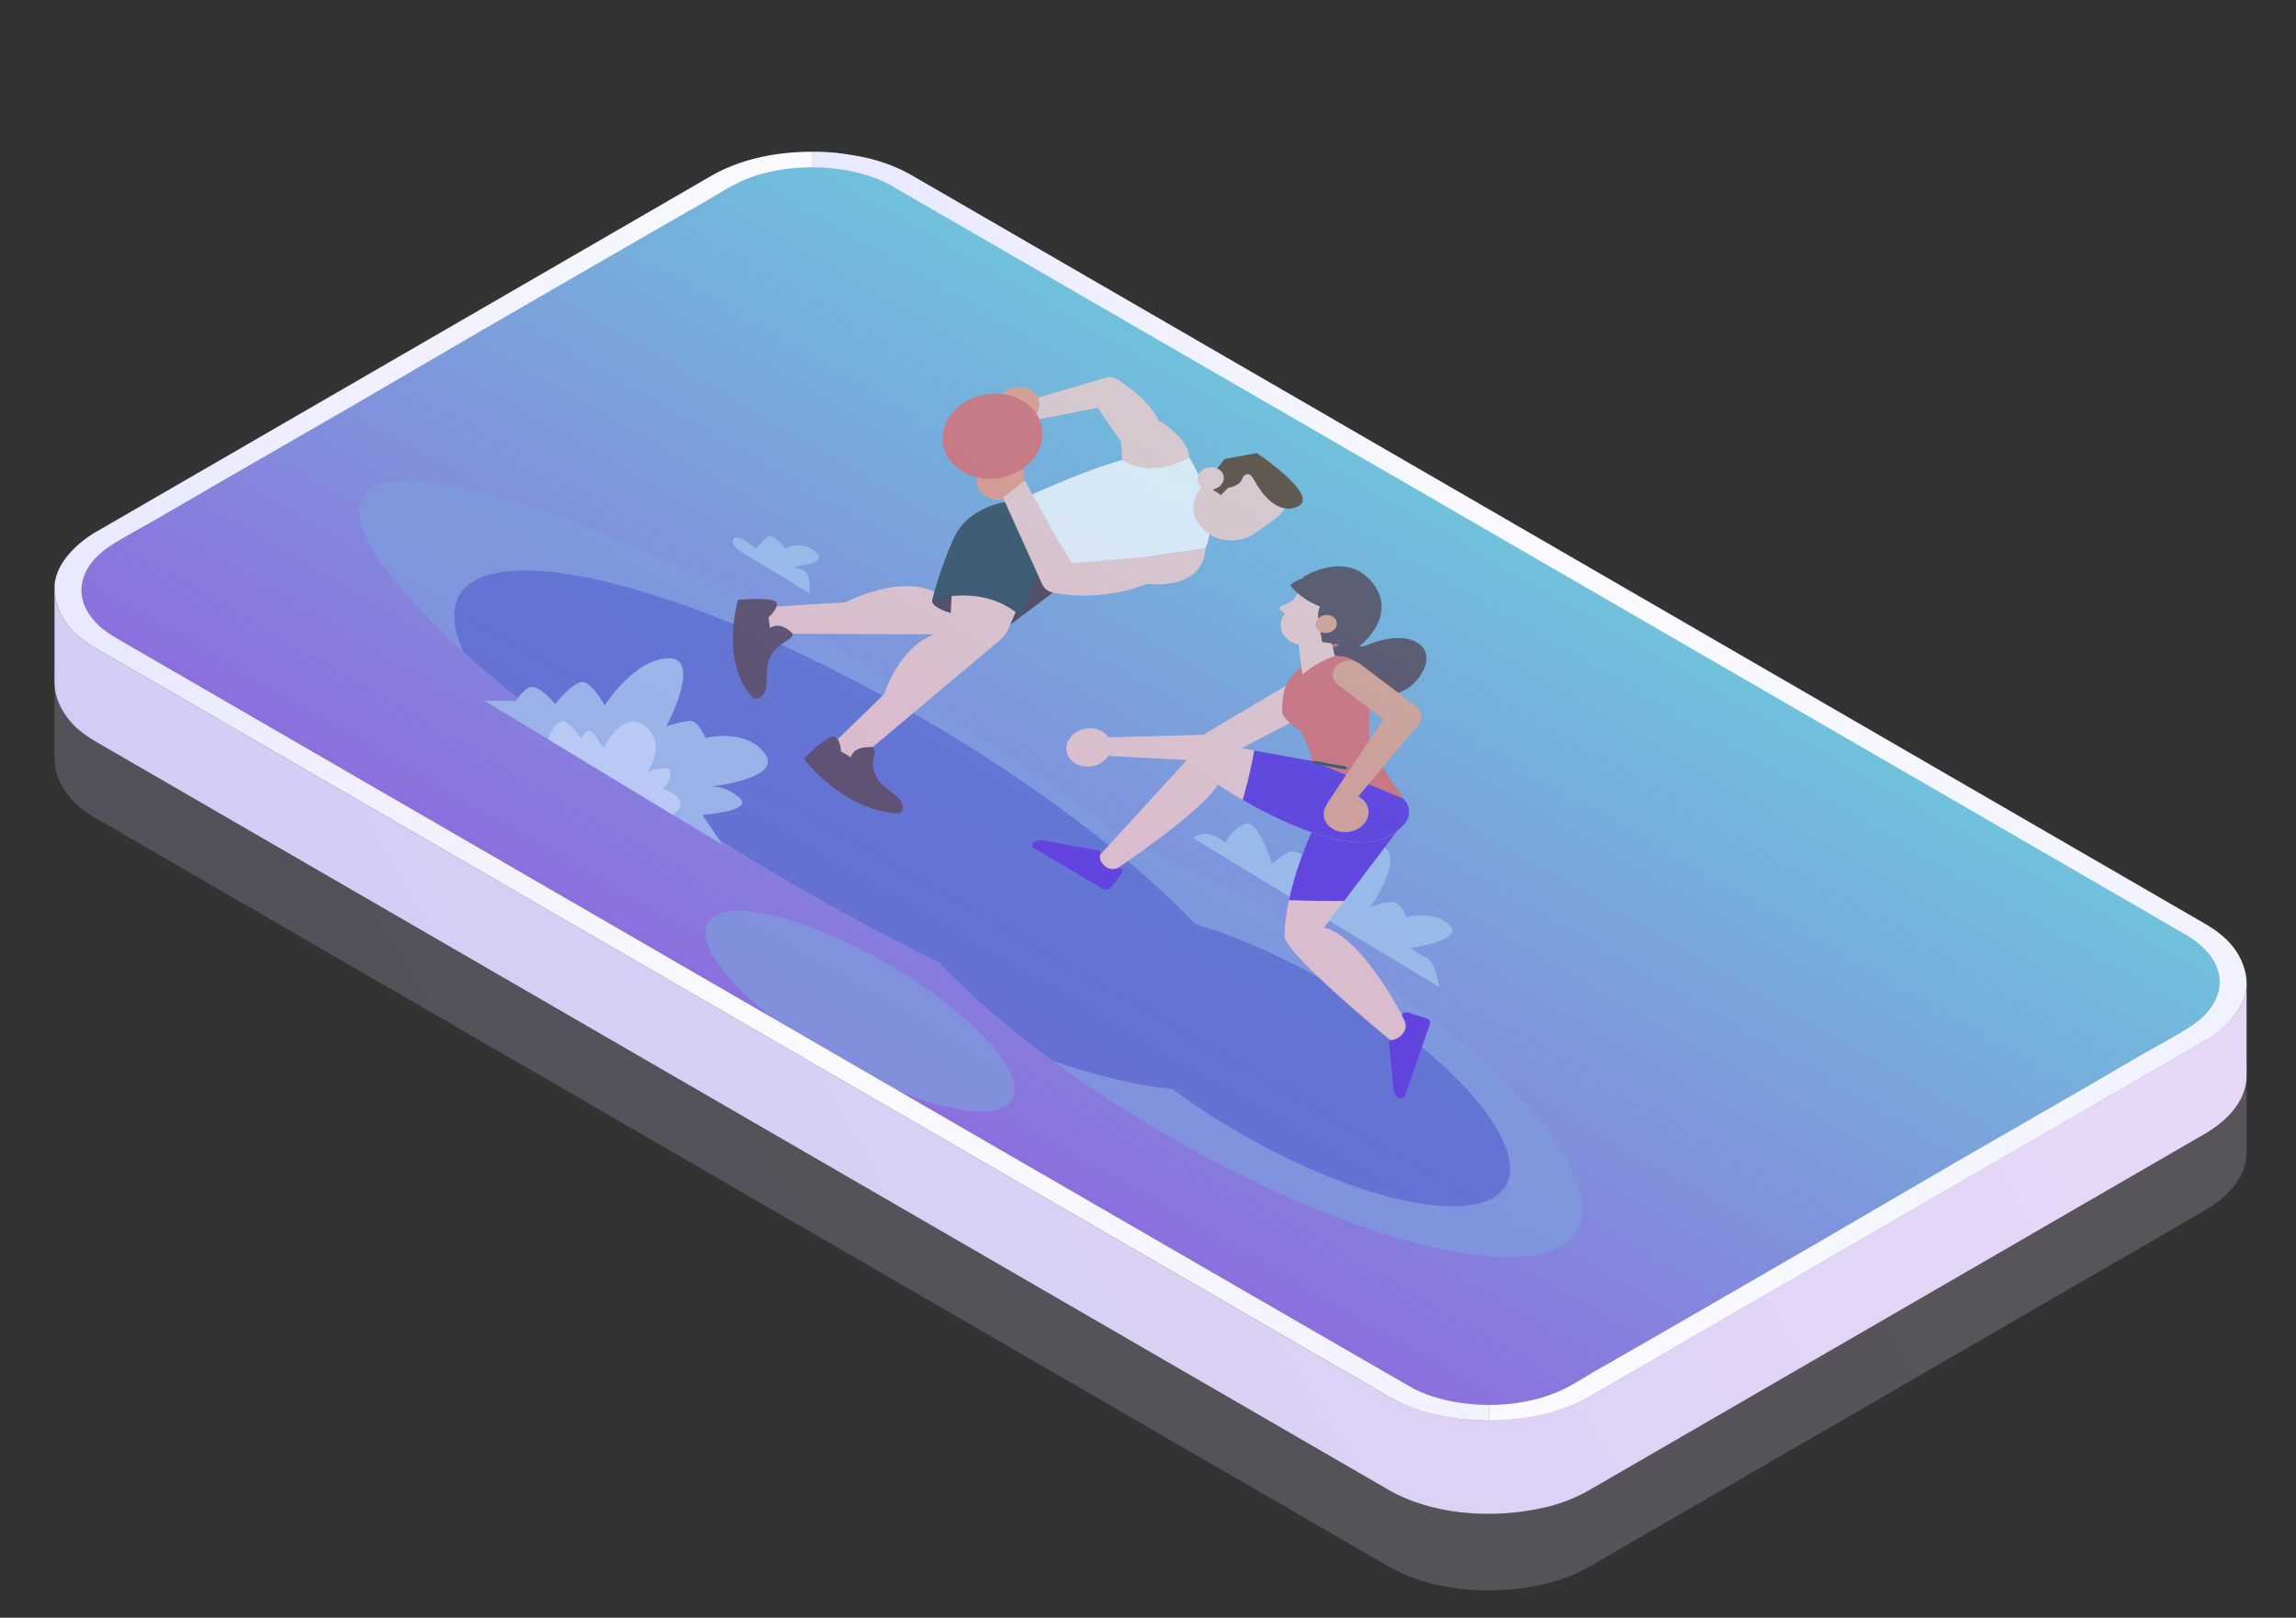
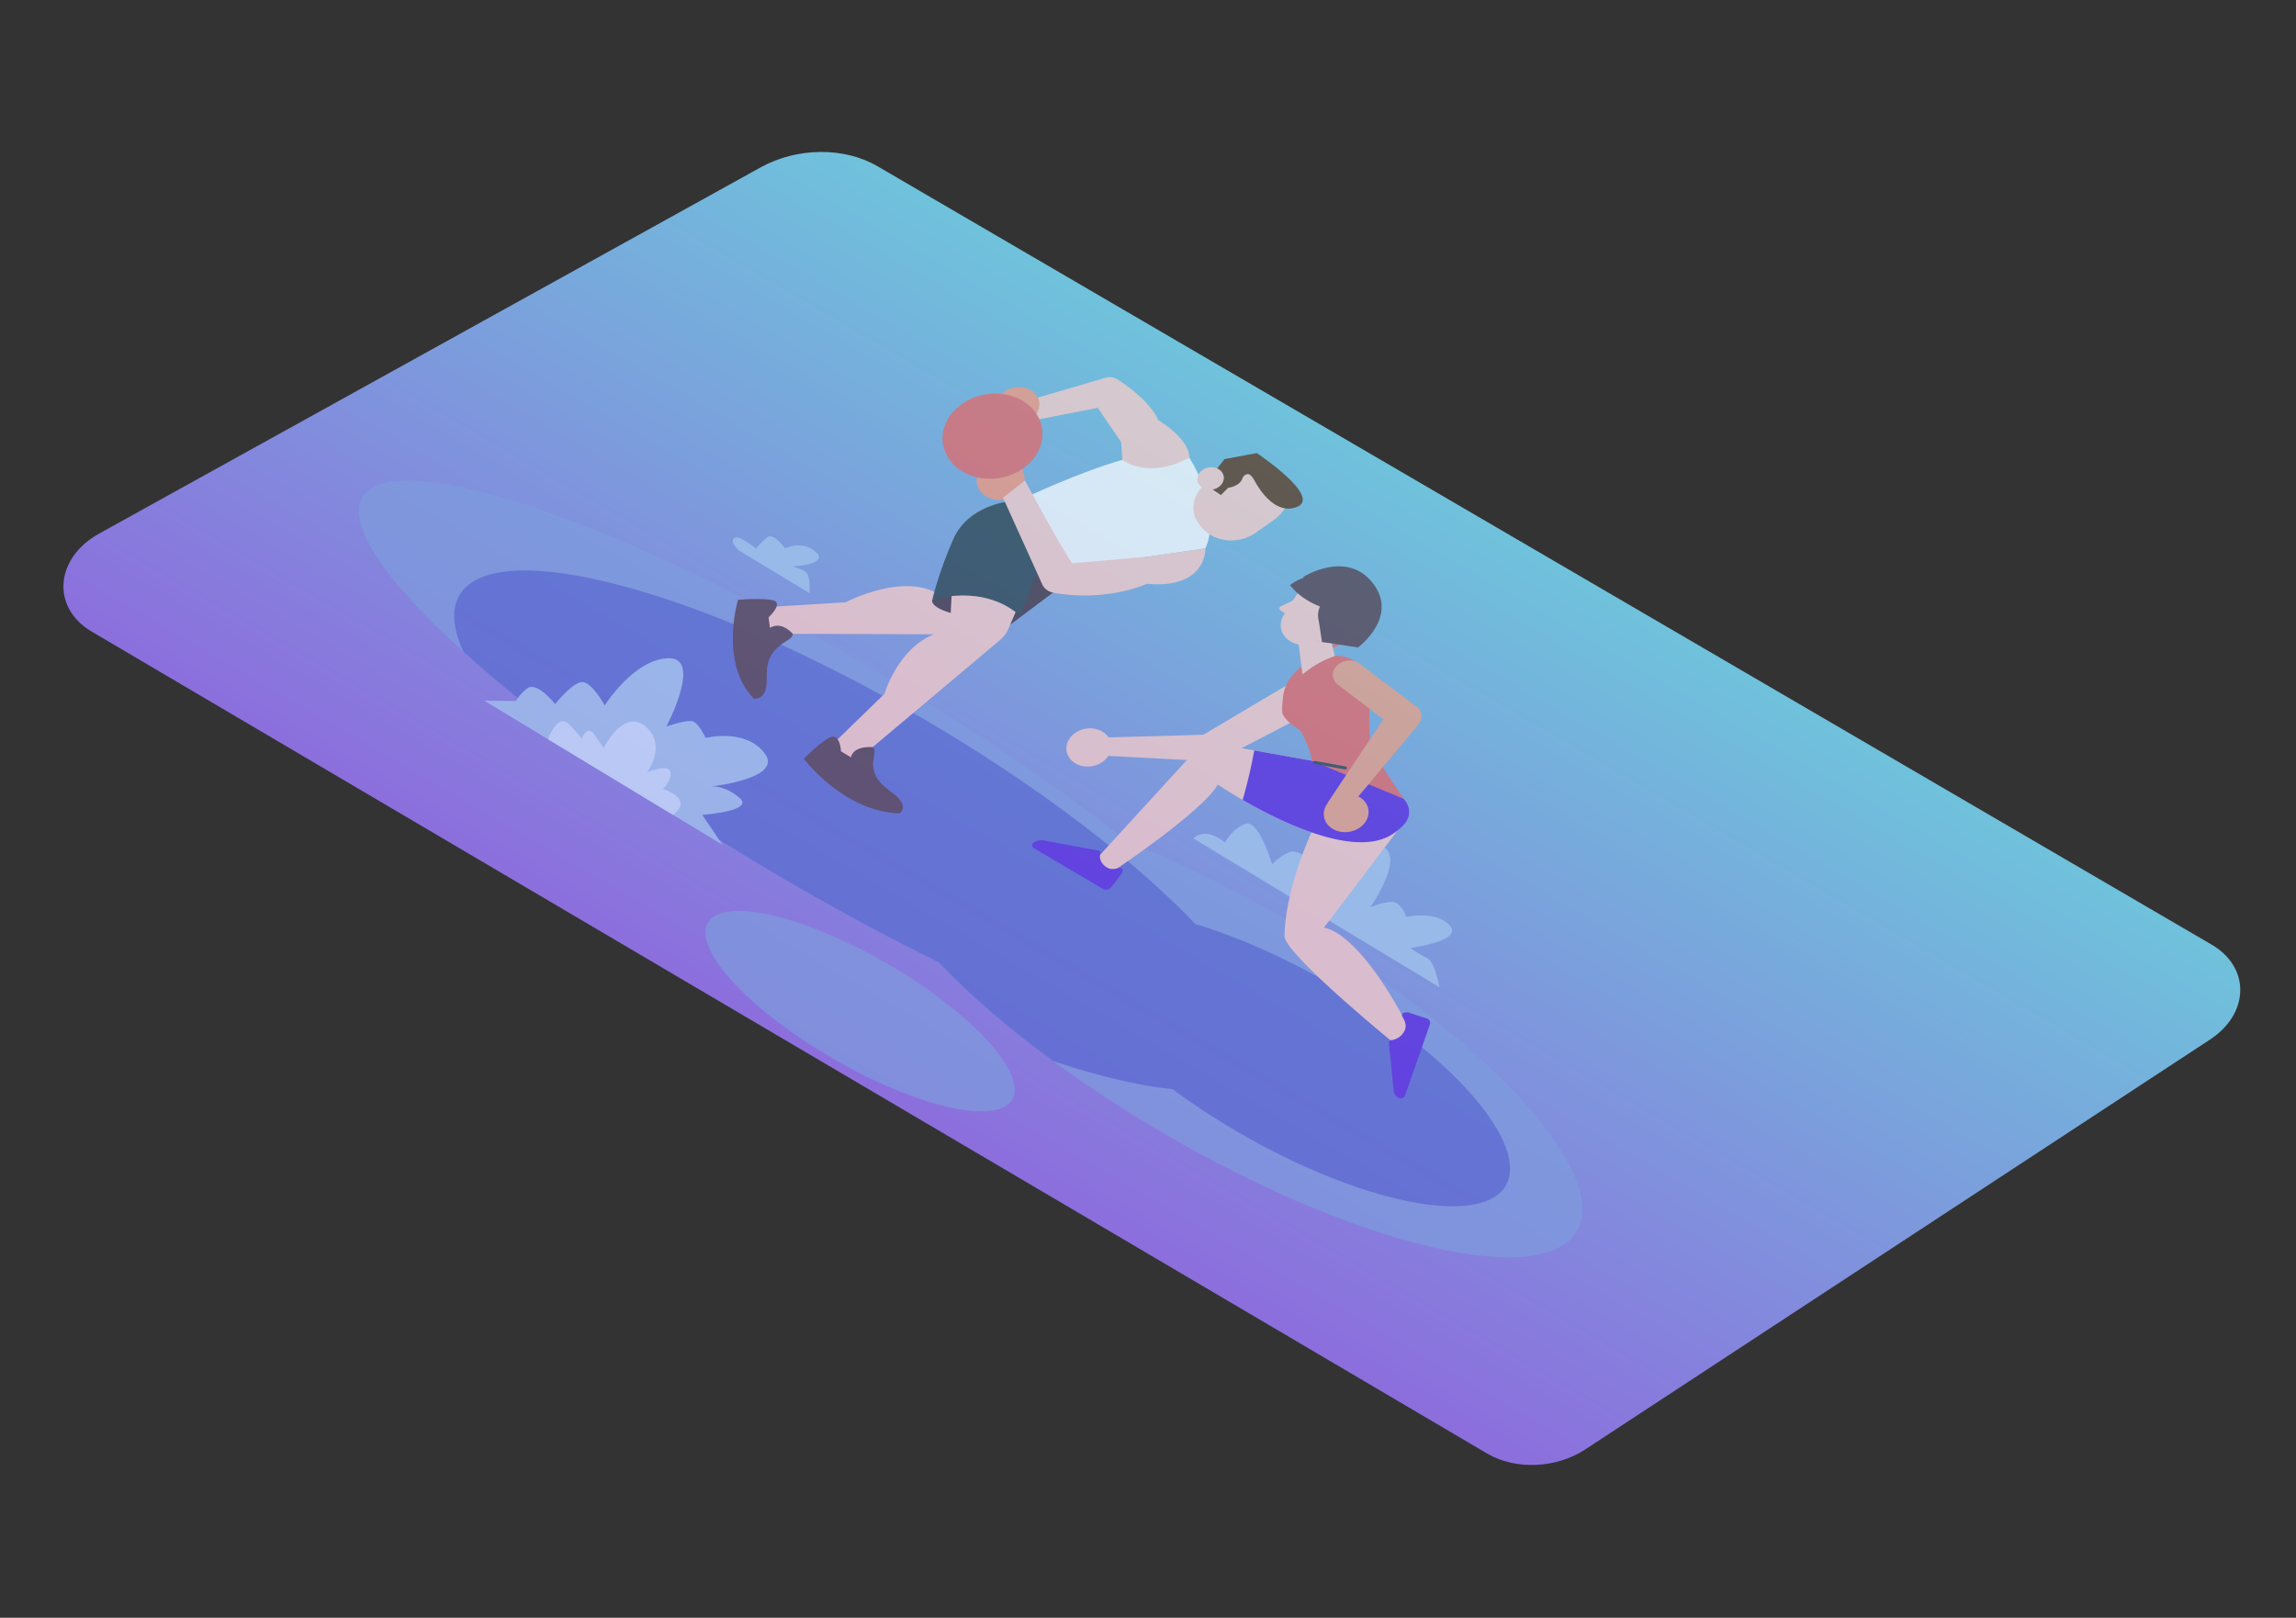
<svg xmlns="http://www.w3.org/2000/svg" xmlns:xlink="http://www.w3.org/1999/xlink" width="491" height="346" fill="none">
  <rect width="100%" height="100%" fill="#333333" stroke="none" />
  <style>.B{fill:#ffcfc7}.C{fill:#513a47}.D{fill:#5523df}.E{fill:#e86563}</style>
  <path d="M162.688 35.782c7.75-4.292 17.847-4.381 24.977-.22l285.297 166.475c8.299 4.842 8.13 14.739-.347 20.301l-133.63 87.675c-6.201 4.069-14.922 4.428-20.972.864L19.629 135.096c-8.716-5.135-7.909-15.726 1.601-20.992l141.459-78.322z" fill="url(#A)" />
  <g opacity=".7" clip-path="url(#F)">
    <path d="M279.823 199.453c-13.277-8.035-26.559-14.617-38.771-19.459-13.369-10.629-29.87-22.083-48.397-33.296-54.454-32.955-105.763-51.359-114.596-41.11-4.755 5.518 3.74 18.185 21.073 33.855 14.899 13.475 36.338 29.146 61.521 44.387 13.77 8.334 27.34 15.734 40.07 21.982 6.39 6.756 14.681 13.963 24.463 21.124 6.022 4.423 12.614 8.819 19.671 13.09 40.876 24.738 81.833 35.714 91.491 24.508s-15.649-40.343-56.525-65.081z" fill="#7d9bdd" />
    <g fill="#a4c8ee">
      <path d="M255.176 179.297l52.646 31.862s-.864-5.474-2.756-6.327-3.452-2.089-3.452-2.089 11.473-1.503 8.413-4.811-9.264-1.821-9.264-1.821-1.053-2.968-2.843-3.177-4.898 1.112-4.898 1.112 9.096-12.841.797-13.496-12.589 4.321-12.589 4.321-3.49-3.568-5.673-2.559-3.502 2.539-3.502 2.539-2.882-9.607-5.662-8.667-4.441 4.009-4.441 4.009-3.869-3.505-6.776-.896zm-97.173-61.575l15.102 9.14s.368-3.854-.927-4.638-2.703-1.054-2.703-1.054 7.931-.441 4.974-3.105-6.561-.768-6.561-.768-2.514-3.559-3.883-2.35-2.36 2.357-2.36 2.357-3.605-3.056-4.645-2.229 1.003 2.647 1.003 2.647z" />
    </g>
    <path d="M287.072 211.998c-10.87-6.579-21.855-11.478-31.439-14.354-6.338-6.668-14.455-13.827-23.966-21.094-8.728-6.671-18.644-13.44-29.454-19.982-46.954-28.417-93.13-42.031-103.152-30.402-2.672 3.1-2.501 7.683.069 13.278 14.899 13.475 36.338 29.146 61.52 44.387 13.771 8.334 27.341 15.734 40.071 21.982 6.39 6.756 14.681 13.963 24.463 21.124 9.707 3.246 18.404 5.303 25.542 6.012 3.572 2.635 7.452 5.241 11.606 7.755 25.739 15.578 52.144 21.779 58.976 13.852s-8.497-26.981-34.237-42.558z" fill="#586bd0" />
    <path d="M176.171 225.253c17.755 10.746 35.619 15.43 39.901 10.462s-6.641-17.706-24.396-28.451-35.62-15.43-39.901-10.462 6.641 17.706 24.396 28.451z" fill="#7d9bdd" />
    <path d="M154.507 180.687l-50.925-30.821 6.839.066s.232-1.022 2.307-2.677c2.084-1.65 5.994 3.334 5.994 3.334s3.579-4.537 5.7-4.709 4.887 5.001 4.887 5.001 6.24-9.912 13.629-10.101-.428 14.592-.428 14.592 3.697-1.249 5.274-1.175c1.572.082 3.106 3.63 3.106 3.63s8.446-2.167 12.616 3.268c4.074 5.309-10.644 7.021-11.35 7.101.276-.024 3.031-.151 6.043 2.495 3.163 2.795-8.023 3.596-8.023 3.596l4.331 6.4z" fill="#a4c8ee" />
    <path d="M144.818 173.447l-.863.855-26.713-16.167c.468-1.828 2.511-5.126 4.285-3.377 2.108 2.1 2.77 3.133 2.849 3.248.082-.198 1.19-2.946 2.623-1.02l2.09 2.992c.116-.223 4.272-8.528 8.926-4.63 4.722 3.953.381 9.846.381 9.846s4.663-1.986 4.968-.052-1.625 3.599-1.625 3.599 5.84 1.784 3.079 4.706z" fill="#d0e7ff" />
    <path d="M227.321 125.141l-17.013 12.764 5.09-22.972 11.923 10.208z" fill="#422f3a" />
    <path d="M214.547 133.154l-4.698 1.919c-.987.404-2.059.612-3.131.608l-45.15-.147-.713-5.495 19.989-1.227s12.985-6.85 20.627-1.248l10.213-8.094 2.863 13.684z" class="B" />
    <path d="M164.651 134.276l-.291-2.241s2.411-2.183 1.629-3.269-8.156-.49-8.156-.49-4.098 13.393 3.361 21.153c0 0 2.114.357 2.658-2.435.517-2.639-1.223-6.709 4.469-9.989.592-.34 1.537-1.133 1.103-1.576-.972-.994-2.773-2.307-4.773-1.153z" class="C" />
    <path d="M199.374 128.289s-1.057 2.13 7.815 3.702c7.78 1.379 9.443 1.713 11.003-.262s-8.713-8.336-8.713-8.336l-10.105 4.896z" fill="#422f3a" />
    <path d="M217.415 130.409l-1.798 4.153c-.378.873-.984 1.671-1.768 2.332l-33.065 27.805-5.187-3.139 13.542-13.151s3.656-12.487 13.988-13.56l.577-11.584 13.711 7.144z" class="B" />
    <path d="M215.825 107.25s-8.732.706-11.979 8.101-4.472 12.937-4.472 12.937 10.826-3.617 18.818 3.439l5.002-13.062-7.369-11.415z" fill="#263f47" />
    <path d="M254.335 97.845s.452-3.55-6.658-8.001c0 0-1.347-3.968-8.764-8.741-.689-.445-1.614-.566-2.468-.315l-19.653 5.768 1.784 3.826 16.186-3.154 5.01 7.364.228 3.769 3.392 6.183 10.943-6.699z" class="B" />
    <path d="M254.334 97.844c-8.719 4.851-14.306.536-14.334.515-9.301 2.642-20.806 8.102-20.806 8.102l6.524 15.487 32.059-4.659c3.053-7.019-1.02-15.418-3.443-19.446z" fill="#fff" />
    <path d="M257.416 113.248l-.538-.565c-2.692-2.827-2.065-7.11 1.401-9.562l3.948-2.793c3.464-2.453 8.457-2.149 11.149.68l.537.564c2.691 2.829 2.065 7.11-1.401 9.562l-3.948 2.794c-3.463 2.453-8.455 2.149-11.148-.68z" class="B" />
    <path d="M257.118 104.312l1.255-.24 2.731 1.812 1.531-1.555s2.53-.28 3.085-2.081c.099-.319.377-.585.717-.749.663-.32 1.182.103 1.937 1.476 1.193 2.166 4.565 7.177 8.946 5.458 5.517-2.163-8.565-11.531-8.565-11.531l-6.912 1.287-4.725 6.123z" fill="#593116" />
    <path d="M260.63 104.17c-1.236.875-3.018.766-3.98-.243s-.737-2.538.5-3.413 3.02-.767 3.98.243.737 2.537-.5 3.413z" class="B" />
    <g fill="#fa9778">
      <path d="M217.851 99.498c1.862 1.732 1.643 4.502-.49 6.186s-5.374 1.647-7.237-.085-1.643-4.502.49-6.186 5.375-1.646 7.237.085zm3.304-15.544c1.661 1.545 1.466 4.016-.438 5.518s-4.793 1.469-6.454-.076-1.464-4.015.438-5.518 4.792-1.47 6.454.076z" />
    </g>
    <path d="M205.757 100.818c4.689 2.838 11.396 1.767 14.981-2.392s2.69-9.832-1.999-12.67-11.397-1.767-14.982 2.393-2.689 9.832 2 12.67z" class="E" />
    <path d="M257.781 117.29s.355 8.751-12.518 7.576c0 0-8.553 3.971-19.93 1.923-1.116-.202-2.021-.865-2.43-1.766l-8.408-18.577 4.688-3.689c6.989 13.04 10.047 17.706 10.047 17.706l16.33-1.397 12.221-1.776z" class="B" />
    <path d="M181.965 161.973l-2.115-1.28s-.095-2.913-1.588-3.137-6.366 4.721-6.366 4.721 8.383 11.257 20.415 11.703c0 0 1.846-1.073-.128-3.23-1.865-2.039-6.59-3.615-5.221-9.269.141-.587.159-1.687-.535-1.709-1.553-.043-3.982.214-4.462 2.201z" class="C" />
    <g class="B">
      <path d="M233.753 157.752c.709.082 23.573-.607 23.573-.607l20.334-12.059 4.723 6.162-22.381 11.634-26.354-1.389.105-3.741zm67.526 16.7l-18.19 23.986s7.019-.081 18.265 21.509l-2.356 3.91s-23.329-18.939-24.301-23.446c0 0-.497-10.401 8.147-27.461l18.435 1.502z" />
    </g>
-     <path d="M301.279 174.452l-18.436-1.501c-4.158 8.206-6.19 14.849-7.19 19.558 3.898.156 7.849.215 11.796.179l13.83-18.236z" class="D" />
    <path d="M280.586 162.721l-20.872-3.729c-1.324-.238-2.732.187-3.644 1.1l-21.997 24.031 3.816 2.31s19.163-12.729 22.536-18.624c0 0 26.74 18.134 37.625 10.415 1.473-1.044 2.902-2.194 3.227-3.774.222-1.075.057-2.346-1.108-3.596-2.914-3.126-14.078-9.234-14.078-9.234l-5.505 1.101z" class="B" />
    <path d="M301.278 174.452c.221-1.076.057-2.346-1.108-3.596-2.914-3.126-14.078-9.235-14.078-9.235l-5.503 1.1-12.374-2.211a105.67 105.67 0 0 1-2.473 10.577c8.366 4.827 24.459 12.705 32.309 7.138 1.47-1.043 2.9-2.194 3.227-3.773z" class="D" />
-     <path d="M285.96 134.062s2.582 5.567 6.427 3.912c8.975-3.86 15.842.136 11.148 6.815s-16.232 4.717-19.154-2.592-3.459-7.186-3.459-7.186l5.038-.949z" class="C" />
    <g class="E">
      <path d="M283.828 138.608c-.085-.052-.142-.137-.147-.235-.008-.176.153-.333.36-.35 2.187-.181 2.637-1.469 2.653-1.524.058-.172.265-.281.464-.242s.315.206.263.379c-.022.073-.594 1.798-3.349 2.026-.091.007-.177-.014-.244-.054zm16.339 32.248l-6.758-10.196c-1.501-3.745.624-15.573-1.882-17.865-2.717-2.486-4.747-2.752-7.374-2.387l-.421.058c-4.517.627-8.041 3.589-9.069 7.187l-.01-.012-.047.211a7.82 7.82 0 0 0-.218 1.206c-.128.873-.243 2.052-.18 3.27.056 1.081 2.303 3.068 3.843 3.865 1.108 1.988 2.138 4.295 2.533 6.528l19.583 8.135z" />
    </g>
    <path d="M282.189 145.68l.624-.139c2.065-.462 3.389-2.247 2.959-3.986l-2.863-11.557-5.796 3.034 1.353 10.742c.355 1.434 2.021 2.288 3.723 1.906z" class="B" />
    <path d="M277.27 127.246c-2.226 3.496-.8 7.718 3.185 9.429s9.017.267 11.242-3.23.799-7.718-3.185-9.43-9.016-.265-11.242 3.231z" class="C" />
    <g class="B">
      <path d="M276.526 137.45l.322.138c1.816.782 4.112.121 5.126-1.473l3.485-5.476-8.128-3.494-2.8 4.399c-1.392 2.19-.499 4.834 1.995 5.906z" />
      <path d="M276.786 128.313l-2.872 1.359c-.434.236-.404.769.057.967l1.633 1.087 1.182-3.413z" />
      <path d="M277.27 127.246c-2.226 3.496-.846 7.782 3.139 9.493s9.063.203 11.289-3.293.799-7.718-3.185-9.43-9.017-.266-11.243 3.23z" />
    </g>
    <path d="M282.02 132.795s-1.069-3.005 2.327-5.662c0 0-5.506-1.705-5.624-3.752 0 0 9.287-5.892 14.882 1.377s-3.205 13.721-3.205 13.721l-7.689-1.178-.691-4.506z" class="C" />
-     <path d="M281.63 132.61c-.611.961-.219 2.121.876 2.591s2.477.073 3.089-.888.221-2.121-.876-2.591-2.478-.074-3.089.888z" fill="#ef9f81" />
    <path d="M235.271 156.229c-2.282-1.039-5.221-.255-6.565 1.751s-.584 4.474 1.7 5.514 5.221.256 6.565-1.749.582-4.476-1.7-5.516z" class="B" />
    <path d="M285.581 140.282s-5.896 1.621-9.789 6.978l12.673-1.981-2.884-4.997z" class="E" />
    <g class="C">
      <path d="M275.883 125.141s2.819 4.182 9.578 5.497 2.521-4.354 2.521-4.354l-12.099-1.143z" />
      <path d="M278.683 123.634s6.163-2.721 11.157 1.103-6.328 3.841-6.328 3.841l-4.829-4.944z" />
    </g>
    <g fill="#ef9f81">
      <path d="M288.694 172.488l-4.808-.759 11.965-17.898-9.734-7.385c-1.389-1.029-1.476-2.87-.193-4.113s3.45-1.415 4.838-.387l12.137 9.162c1.344.996 1.476 2.76.297 4.007l-14.502 17.373z" />
      <path d="M290.314 170.26c-2.282-1.039-5.221-.255-6.565 1.751s-.583 4.474 1.7 5.514 5.222.255 6.565-1.751.582-4.474-1.7-5.514z" />
    </g>
    <path d="M240.065 186.303c.124-.341-.162-.674-.574-.659-.809.032-1.831.634-3.064-.296-1.281-.966-1.326-2.201-1.117-2.771.111-.299-.076-.606-.427-.667l-11.662-2.161a3.12 3.12 0 0 0-2.021.334c-.573.315-.617 1.007-.085 1.323l14.707 8.698c.58.342 1.403.184 1.806-.346l2.202-2.873c.032-.044.058-.089.076-.14l.159-.442z" class="D" />
    <path d="M275.884 125.141s1.121-.968 2.798-1.506 6.536 1.919 6.536 1.919l-2.705 2.423-6.629-2.836z" class="C" />
    <path d="M300.403 216.557c-.411.034-.696.394-.558.72.27.637 1.186 1.825.519 3.181-.693 1.408-2.041 1.93-2.732 1.987-.362.028-.645.297-.61.604l1.013 10.21c.067.597.412 1.133.957 1.492.514.337 1.291.1 1.483-.45l5.311-15.224c.209-.599-.205-1.198-.907-1.313l-3.765-1.243a.73.73 0 0 0-.175-.008l-.536.044z" class="D" />
    <path d="M280.918 163.325c-.118-.072-.175-.2-.135-.331.053-.173.261-.283.461-.247l6.53 1.188c.2.032.32.204.266.38s-.26.283-.46.247l-6.53-1.188c-.05-.009-.094-.026-.132-.049z" fill="#263f47" />
  </g>
  <g clip-path="url(#G)">
    <path d="M14.483 150.019c1.629 2.131 3.827 3.75 6.112 5.077l276.278 159.911c3.202 1.868 6.665 3.18 10.391 3.984 3.564.759 7.363 1.181 11.176 1.197 7.61.029 15.338-1.561 21.596-5.18l131.467-76.087c3.71-2.146 7.741-5.851 8.701-10.039.16-.699.232-1.415.232-2.129v19.639c.015 5.397-4.162 9.731-8.935 12.49l-131.467 76.103c-3.201 1.853-6.665 3.18-10.391 3.968-10.667 2.292-23.371 1.473-32.772-3.968L20.595 175.059c-1.194-.7-2.358-1.474-3.463-2.364-2.999-2.378-5.457-6.377-5.457-10.213h-.014v-19.887h.014c.074 2.639 1.179 5.295 2.809 7.424z" fill="url(#B)" fill-opacity=".2" />
    <path d="M14.483 133.64c1.629 2.131 3.827 3.75 6.112 5.077l276.278 159.911c3.202 1.867 6.665 3.18 10.391 3.984 3.564.759 7.363 1.181 11.176 1.197 7.61.029 15.338-1.561 21.596-5.18l131.467-76.087c3.71-2.146 7.741-5.851 8.701-10.039.16-.699.232-1.415.232-2.129v19.638c.015 5.398-4.162 9.732-8.935 12.49l-131.467 76.104c-3.201 1.853-6.665 3.18-10.391 3.968-10.667 2.291-23.371 1.473-32.772-3.968L20.595 158.679c-1.194-.699-2.358-1.473-3.463-2.363-2.999-2.378-5.457-6.377-5.457-10.213h-.014v-19.887h.014c.074 2.639 1.179 5.295 2.809 7.424z" fill="url(#C)" />
    <path d="M19.852 132.416c2.27 2.742 4.089 3.472 12.034 8.127.146.088 269.234 155.898 270.632 156.583 4.57 2.232 10.259 3.355 15.949 3.355l-.029 3.328a55.17 55.17 0 0 1-11.176-1.197c-3.726-.804-7.189-2.116-10.391-3.984L20.595 138.717c-2.285-1.327-4.483-2.946-6.112-5.077s-2.735-4.785-2.809-7.426c-.043-.831.029-1.648.219-2.45.975-4.188 4.99-7.893 8.702-10.038l131.466-76.089c6.257-3.618 13.971-5.194 21.581-5.18l-.029 3.326c-2.808 0-5.689.278-8.498.876-5.691 1.211-8.44 2.948-12.675 5.486-4.294 2.582 9.764-5.733-49.347 28.48L74.279 87.435l-28.886 16.647-12.006 7.003c-4.7 2.655-9.082 4.975-11.321 6.769-5.007 4.026-6.317 9.615-2.213 14.562z" fill="url(#D)" />
    <path d="M471.501 222.54l-131.467 76.088c-6.258 3.618-13.985 5.208-21.596 5.179l.029-3.327c5.063 0 10.157-.904 14.48-2.714 2.546-1.067 4.439-2.291 6.709-3.647 4.292-2.582-9.764 5.733 49.347-28.481l28.814-16.808 28.887-16.648 12.021-7.004c7.96-4.493 11.715-6.245 14.173-9.789 3.217-4.641 2.474-10.768-5.472-15.481-.304-.189-276.597-160.158-277.849-160.771-4.38-2.131-10.041-3.357-15.964-3.357l.029-3.324c3.812.014 7.612.437 11.192 1.197 3.725.802 7.189 2.116 10.404 3.983l276.263 159.91c2.3 1.329 4.481 2.948 6.126 5.077 1.703 2.218 2.809 5.005 2.809 7.747a9.62 9.62 0 0 1-.232 2.13c-.96 4.187-4.992 7.894-8.703 10.039z" fill="url(#E)" />
  </g>
  <defs>
    <linearGradient id="A" x1="126.359" y1="0" x2="39.63" y2="149.728" xlink:href="#H">
      <stop stop-color="#6fc2dc" />
      <stop offset="1" stop-color="#8c6edd" />
    </linearGradient>
    <linearGradient id="B" x1="15.27" y1="369.473" x2="390.209" y2="155.607" xlink:href="#H">
      <stop stop-color="#cdcbf7" />
      <stop offset=".486" stop-color="#d8d0f5" />
      <stop offset="1" stop-color="#e7d7f7" />
    </linearGradient>
    <linearGradient id="C" x1="15.27" y1="353.094" x2="390.209" y2="139.228" xlink:href="#H">
      <stop stop-color="#cdcbf7" />
      <stop offset=".486" stop-color="#d8d0f5" />
      <stop offset="1" stop-color="#e7d7f7" />
    </linearGradient>
    <linearGradient id="D" x1="311.762" y1="171.098" x2="11.662" y2="171.098" xlink:href="#H">
      <stop stop-color="#f2f2ff" />
      <stop offset=".486" stop-color="#fafafe" />
      <stop offset="1" stop-color="#e8e8ff" />
    </linearGradient>
    <linearGradient id="E" x1="473.731" y1="171.097" x2="173.613" y2="171.097" xlink:href="#H">
      <stop stop-color="#f2f2ff" />
      <stop offset=".486" stop-color="#fafafe" />
      <stop offset="1" stop-color="#e8e8ff" />
    </linearGradient>
    <clipPath id="F">
      <path fill="#fff" transform="matrix(.856 .518 -.653 .757 148.35 24.03)" d="M0 0h303.647v159.974H0z" />
    </clipPath>
    <clipPath id="G">
-       <path fill="#fff" transform="translate(11.66 32.457)" d="M0 0h468.776v313.543H0z" />
-     </clipPath>
+       </clipPath>
    <linearGradient id="H" gradientUnits="userSpaceOnUse" />
  </defs>
</svg>